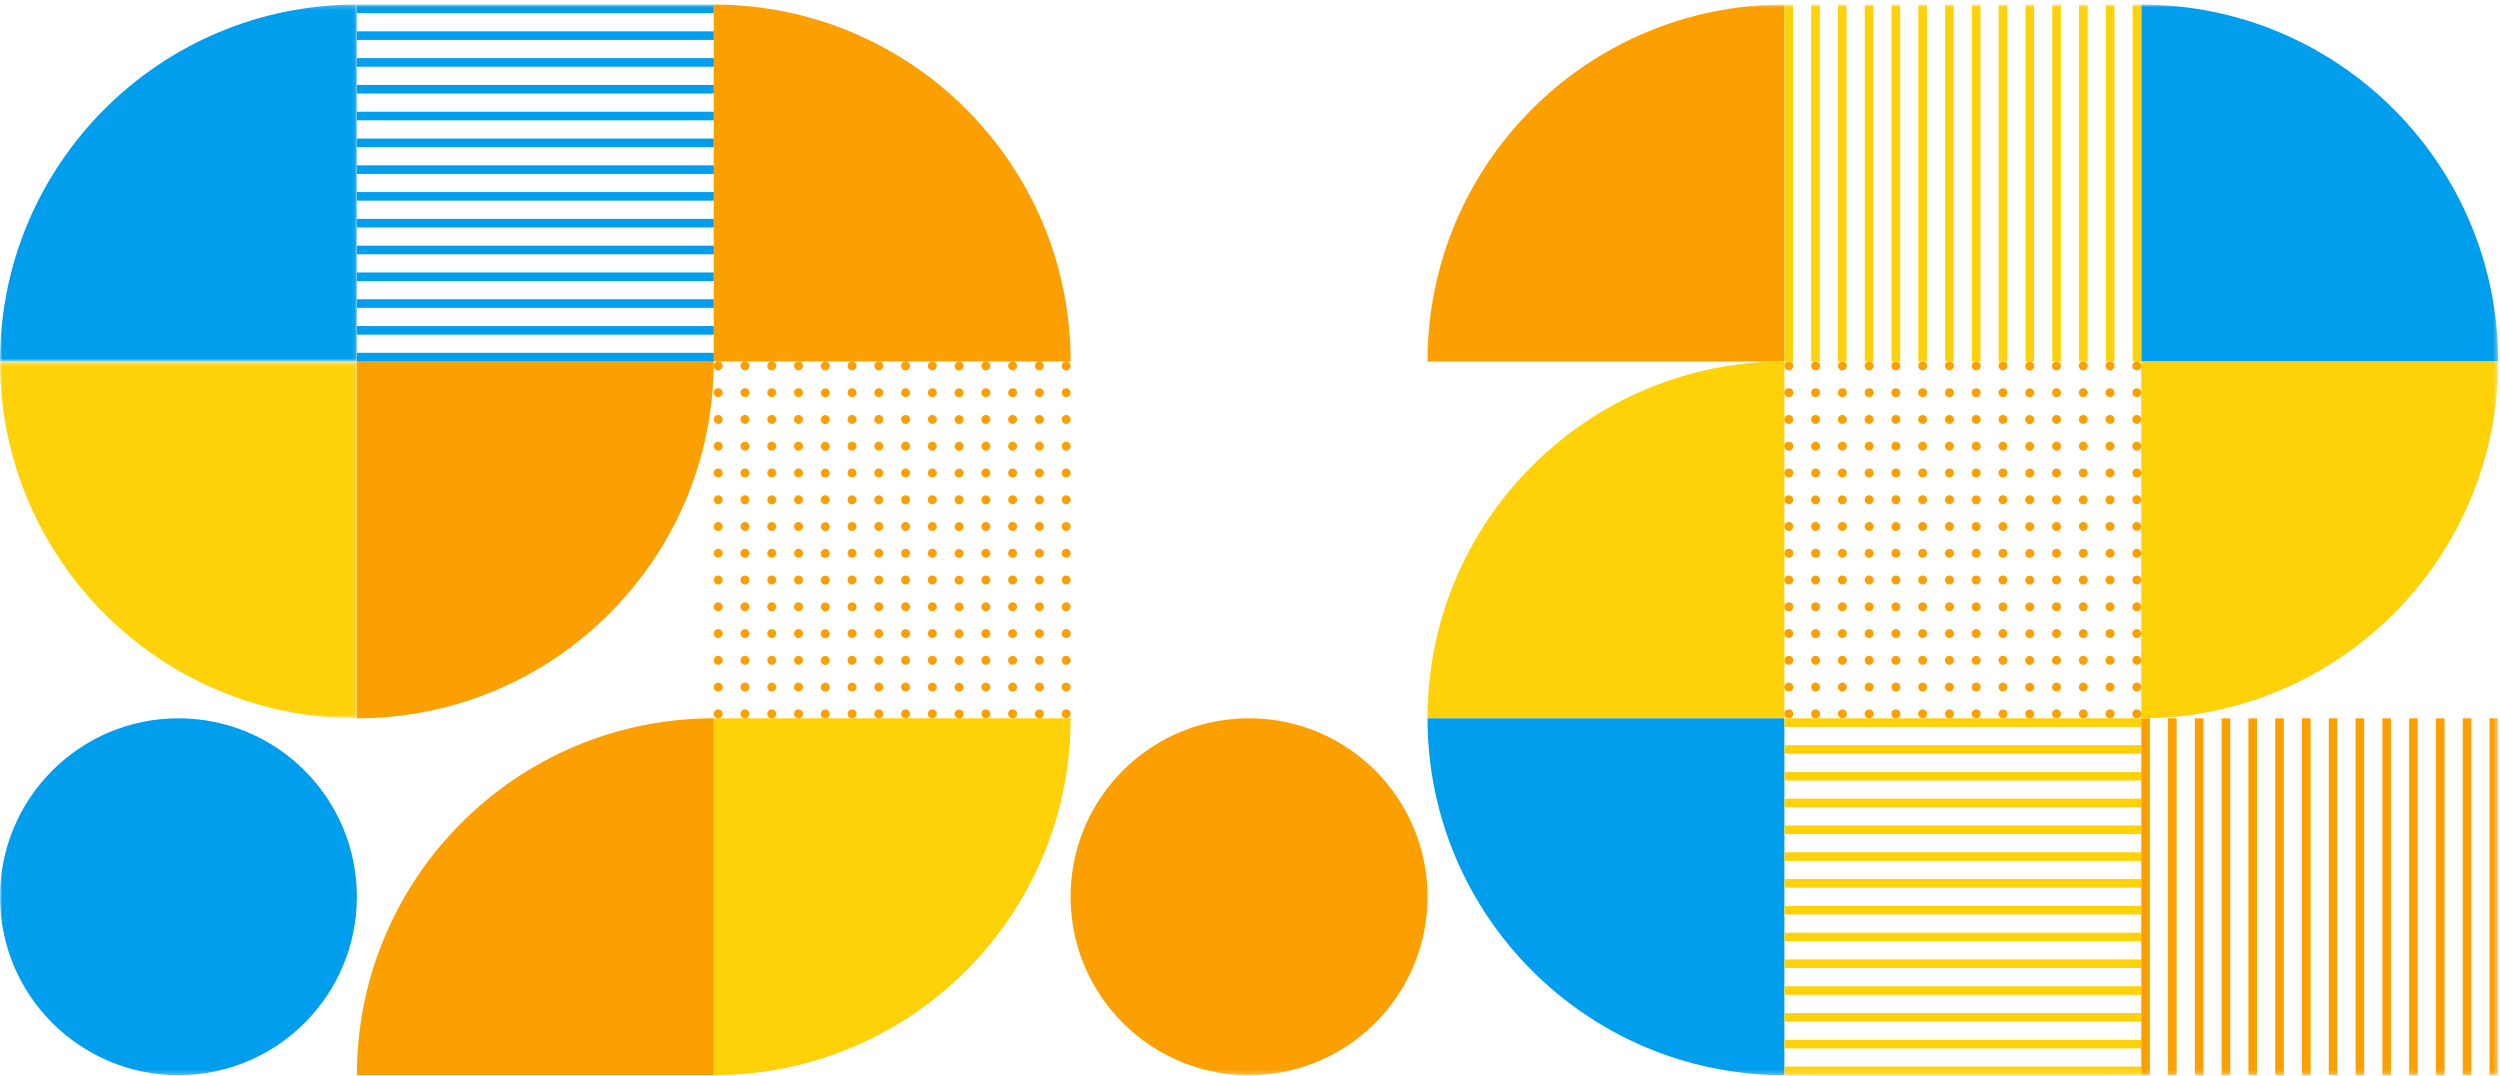
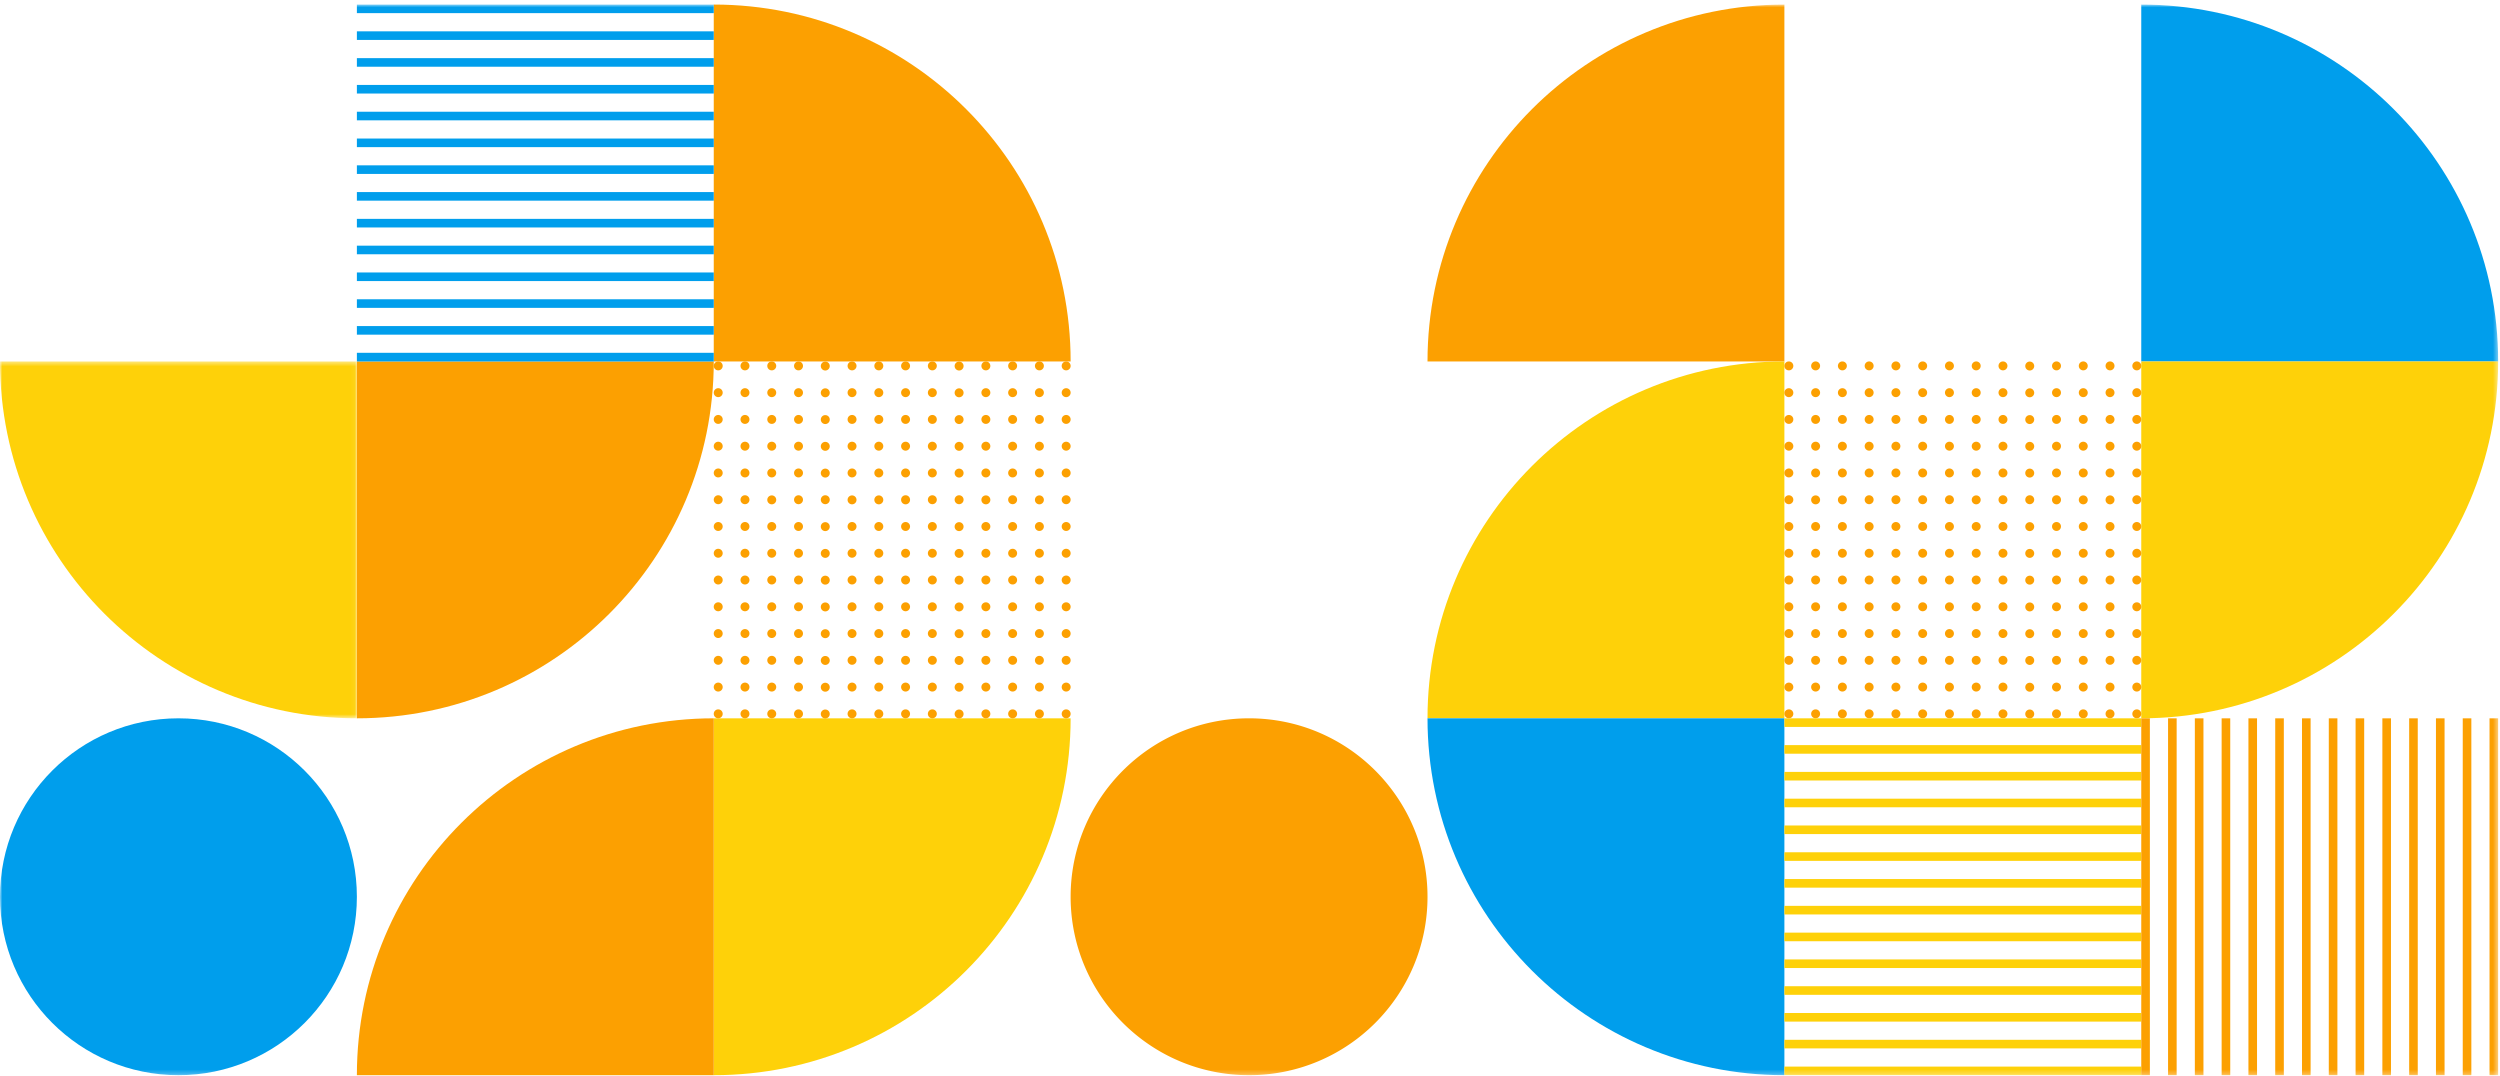
<svg xmlns="http://www.w3.org/2000/svg" xmlns:xlink="http://www.w3.org/1999/xlink" width="539" height="232">
  <defs>
    <path id="a" d="M0 .433h76.943v76.942H0z" />
-     <path id="c" d="M0 .189h76.943v76.943H0z" />
    <path id="e" d="M0 231.746h538.599V.918H0z" />
  </defs>
  <g transform="translate(0 .065)" fill="none" fill-rule="evenodd">
    <path d="M230.828 154.803c0 42.494-34.448 76.942-76.942 76.942v-76.942h76.942z" fill="#FED109" />
    <path d="M76.943 231.746c0-42.494 34.45-76.942 76.943-76.942v76.942H76.943z" fill="#FCA001" />
    <g transform="translate(0 77.429)">
      <mask id="b" fill="#fff">
        <use xlink:href="#a" />
      </mask>
      <path d="M76.943 77.375C34.449 77.375-.001 42.927-.001.433h76.944v76.942z" fill="#FED109" mask="url(#b)" />
    </g>
    <path d="M153.886 77.861c0 42.494-34.45 76.942-76.943 76.942V77.86h76.943z" fill="#FCA001" />
    <path d="M153.886.918c42.494 0 76.942 34.447 76.942 76.943h-76.942V.918z" fill="#FCA001" />
    <g transform="translate(0 .729)">
      <mask id="d" fill="#fff">
        <use xlink:href="#c" />
      </mask>
      <path d="M0 77.132C0 34.637 34.448.19 76.942.19v76.943H-.001z" fill="#009EEC" mask="url(#d)" />
    </g>
    <mask id="f" fill="#fff">
      <use xlink:href="#e" />
    </mask>
    <path fill="#009EEC" mask="url(#f)" d="M76.944 77.861h76.943v-1.856H76.944zM76.944 72.084h76.943v-1.855H76.944zM76.944 66.308h76.943v-1.854H76.944zM76.944 60.533h76.943v-1.855H76.944zM76.944 54.757h76.943v-1.854H76.944zM76.944 48.98h76.943v-1.855H76.944zM76.944 43.204h76.943V41.35H76.944zM76.944 37.429h76.943v-1.855H76.944zM76.944 31.653h76.943V29.8H76.944zM76.944 25.878h76.943v-1.855H76.944zM76.944 20.1h76.943v-1.854H76.944zM76.944 14.325h76.943v-1.856H76.944zM76.944 8.55h76.943V6.694H76.944zM76.944 2.772h76.943V.918H76.944zM76.943 193.275c0 21.248-17.223 38.471-38.471 38.471-21.248 0-38.473-17.223-38.473-38.47 0-21.249 17.225-38.472 38.473-38.472 21.248 0 38.47 17.223 38.47 38.471" />
    <path d="M307.771 193.275c0 21.248-17.223 38.471-38.47 38.471-21.249 0-38.473-17.223-38.473-38.47 0-21.249 17.224-38.472 38.472-38.472s38.471 17.223 38.471 38.471M153.886 78.823a.963.963 0 101.926 0 .963.963 0 00-1.926 0M153.886 84.595a.963.963 0 101.926-.002.963.963 0 00-1.926.002M153.886 90.365a.963.963 0 101.926-.001.963.963 0 00-1.926.001M153.886 96.135a.963.963 0 101.926-.001.963.963 0 00-1.926.001M153.886 101.906a.963.963 0 101.926-.002.963.963 0 00-1.926.002M153.886 107.676a.962.962 0 101.924.001.962.962 0 00-1.924-.001M153.886 113.447a.963.963 0 101.926-.001.963.963 0 00-1.926.001M153.886 119.217a.963.963 0 101.926 0 .963.963 0 00-1.926 0M153.886 124.988a.963.963 0 101.926-.002.963.963 0 00-1.926.002M153.886 130.758a.963.963 0 101.926-.001.963.963 0 00-1.926.001M153.886 136.53a.963.963 0 101.926-.002.963.963 0 00-1.926.001M153.886 142.3a.963.963 0 101.926-.002.963.963 0 00-1.926.001M153.886 148.07a.963.963 0 101.926-.001.963.963 0 00-1.926 0M153.886 153.84a.963.963 0 101.926-.001.963.963 0 00-1.926.001M159.655 78.823a.963.963 0 101.928-.001.963.963 0 00-1.928.001M159.655 84.595a.963.963 0 101.928-.001.963.963 0 00-1.928 0M159.655 90.365a.963.963 0 101.928-.001.963.963 0 00-1.928.001M159.655 96.135a.963.963 0 101.928-.001.963.963 0 00-1.928.001M159.655 101.906a.963.963 0 101.928-.001.963.963 0 00-1.928 0M159.655 107.676a.964.964 0 101.928-.002.964.964 0 00-1.928.002M159.655 113.447a.963.963 0 101.928-.001.963.963 0 00-1.928.001M159.655 119.217a.963.963 0 101.928-.001.963.963 0 00-1.928.001M159.655 124.988a.963.963 0 101.928-.001.963.963 0 00-1.928 0M159.655 130.758a.963.963 0 101.928-.001.963.963 0 00-1.928.001M159.655 136.53a.963.963 0 101.928-.001.963.963 0 00-1.928 0M159.655 142.3a.963.963 0 101.928-.001.963.963 0 00-1.928 0M159.655 148.07a.963.963 0 101.928-.001.963.963 0 00-1.928 0M159.655 153.84a.963.963 0 101.928-.001.963.963 0 00-1.928.001M165.427 78.823a.963.963 0 101.926 0 .963.963 0 00-1.926 0M165.427 84.595a.963.963 0 101.926-.001.963.963 0 00-1.926 0M165.427 90.365a.963.963 0 101.926-.001.963.963 0 00-1.926.001M165.427 96.135a.963.963 0 101.926-.001.963.963 0 00-1.926.001M165.427 101.906a.963.963 0 101.926-.002.963.963 0 00-1.926.002M165.427 107.676a.964.964 0 101.927-.002.964.964 0 00-1.927.002M165.427 113.447a.963.963 0 101.926-.001.963.963 0 00-1.926.001M165.427 119.217a.963.963 0 101.926 0 .963.963 0 00-1.926 0M165.427 124.988a.963.963 0 101.926-.002.963.963 0 00-1.926.002M165.427 130.758a.963.963 0 101.926-.001.963.963 0 00-1.926.001M165.427 136.53a.963.963 0 101.926-.002.963.963 0 00-1.926.001M165.427 142.3a.963.963 0 101.926-.002.963.963 0 00-1.926.001M165.427 148.07a.963.963 0 101.926-.001.963.963 0 00-1.926 0M165.427 153.84a.963.963 0 101.926-.001.963.963 0 00-1.926.001M171.198 78.823a.963.963 0 101.926 0 .963.963 0 00-1.926 0M171.198 84.595a.963.963 0 101.926-.001.963.963 0 00-1.926 0M171.198 90.365a.963.963 0 101.926-.001.963.963 0 00-1.926.001M171.198 96.135a.963.963 0 101.926-.001.963.963 0 00-1.926.001M171.198 101.906a.963.963 0 101.926-.002.963.963 0 00-1.926.002M171.198 107.676a.962.962 0 101.924.001.962.962 0 00-1.924-.001M171.198 113.447a.963.963 0 101.926-.001.963.963 0 00-1.926.001M171.198 119.217a.963.963 0 101.926 0 .963.963 0 00-1.926 0M171.198 124.988a.963.963 0 101.926-.002.963.963 0 00-1.926.002M171.198 130.758a.963.963 0 101.926-.001.963.963 0 00-1.926.001M171.198 136.53a.963.963 0 101.926-.002.963.963 0 00-1.926.001M171.198 142.3a.963.963 0 101.926-.002.963.963 0 00-1.926.001M171.198 148.07a.963.963 0 101.926-.001.963.963 0 00-1.926 0M171.198 153.84a.963.963 0 101.926-.001.963.963 0 00-1.926.001M176.967 78.823a.964.964 0 101.927-.002.964.964 0 00-1.927.002M176.967 84.595a.964.964 0 101.927-.002.964.964 0 00-1.927.002M176.967 90.365a.964.964 0 101.927-.002.964.964 0 00-1.927.002M176.967 96.135a.964.964 0 101.927-.002.964.964 0 00-1.927.002M176.967 101.906a.964.964 0 101.927-.003.964.964 0 00-1.927.003M176.967 107.676c0 .533.432.962.965.962a.962.962 0 100-1.925.964.964 0 00-.965.963M176.967 113.447a.964.964 0 101.927-.002.964.964 0 00-1.927.002M176.967 119.217a.964.964 0 101.927-.002.964.964 0 00-1.927.002M176.967 124.988a.964.964 0 101.927-.002.964.964 0 00-1.927.002M176.967 130.758a.964.964 0 101.927-.002.964.964 0 00-1.927.002M176.967 136.53a.964.964 0 101.927-.003.964.964 0 00-1.927.002M176.967 142.3a.964.964 0 101.927-.003.964.964 0 00-1.927.002M176.967 148.07a.964.964 0 101.927-.002.964.964 0 00-1.927.002M176.967 153.84a.964.964 0 101.927-.002.964.964 0 00-1.927.002M182.739 78.823a.963.963 0 101.926 0 .963.963 0 00-1.926 0M182.739 84.595a.963.963 0 101.926-.002.963.963 0 00-1.926.002M182.739 90.365a.963.963 0 101.926-.001.963.963 0 00-1.926.001M182.739 96.135a.963.963 0 101.926-.001.963.963 0 00-1.926.001M182.739 101.906a.963.963 0 101.926-.002.963.963 0 00-1.926.002M182.739 107.676a.962.962 0 101.923.001.962.962 0 00-1.923-.001M182.739 113.447a.963.963 0 101.926-.001.963.963 0 00-1.926.001M182.739 119.217a.963.963 0 101.926 0 .963.963 0 00-1.926 0M182.739 124.988a.963.963 0 101.926-.002.963.963 0 00-1.926.002M182.739 130.758a.963.963 0 101.926-.001.963.963 0 00-1.926.001M182.739 136.53a.963.963 0 101.926-.002.963.963 0 00-1.926.001M182.739 142.3a.963.963 0 101.926-.002.963.963 0 00-1.926.001M182.739 148.07a.963.963 0 101.926-.001.963.963 0 00-1.926 0M182.739 153.84a.963.963 0 101.926-.001.963.963 0 00-1.926.001M188.508 78.823a.963.963 0 101.928-.001.963.963 0 00-1.928.001M188.508 84.595a.963.963 0 101.928-.001.963.963 0 00-1.928 0M188.508 90.365a.963.963 0 101.928-.001.963.963 0 00-1.928.001M188.508 96.135a.963.963 0 101.928-.001.963.963 0 00-1.928.001M188.508 101.906a.963.963 0 101.928-.001.963.963 0 00-1.928 0M188.508 107.676a.964.964 0 101.927-.002.964.964 0 00-1.927.002M188.508 113.447a.963.963 0 101.928-.001.963.963 0 00-1.928.001M188.508 119.217a.963.963 0 101.928-.001.963.963 0 00-1.928.001M188.508 124.988a.963.963 0 101.928-.001.963.963 0 00-1.928 0M188.508 130.758a.963.963 0 101.928-.001.963.963 0 00-1.928.001M188.508 136.53a.963.963 0 101.928-.001.963.963 0 00-1.928 0M188.508 142.3a.963.963 0 101.928-.001.963.963 0 00-1.928 0M188.508 148.07a.963.963 0 101.928-.001.963.963 0 00-1.928 0M188.508 153.84a.963.963 0 101.928-.001.963.963 0 00-1.928.001M194.28 78.823a.963.963 0 101.926 0 .963.963 0 00-1.927 0M194.28 84.595a.963.963 0 101.926-.002.963.963 0 00-1.927.002M194.28 90.365a.963.963 0 101.926-.001.963.963 0 00-1.927.001M194.28 96.135a.963.963 0 101.926-.001.963.963 0 00-1.927.001M194.28 101.906a.963.963 0 101.926-.002.963.963 0 00-1.927.002M194.28 107.676a.964.964 0 101.927-.002.964.964 0 00-1.928.002M194.28 113.447a.963.963 0 101.926-.001.963.963 0 00-1.927.001M194.28 119.217a.963.963 0 101.926 0 .963.963 0 00-1.927 0M194.28 124.988a.963.963 0 101.926-.002.963.963 0 00-1.927.002M194.28 130.758a.963.963 0 101.926-.001.963.963 0 00-1.927.001M194.28 136.53a.963.963 0 101.926-.002.963.963 0 00-1.927.001M194.28 142.3a.963.963 0 101.926-.002.963.963 0 00-1.927.001M194.28 148.07a.963.963 0 101.926-.001.963.963 0 00-1.927 0M194.28 153.84a.963.963 0 101.926-.001.963.963 0 00-1.927.001M200.05 78.823a.963.963 0 101.927 0 .963.963 0 00-1.927 0M200.05 84.595a.963.963 0 101.927-.001.963.963 0 00-1.927 0M200.05 90.365a.963.963 0 101.927-.001.963.963 0 00-1.927.001M200.05 96.135a.963.963 0 101.927-.001.963.963 0 00-1.927.001M200.05 101.906a.963.963 0 101.927-.002.963.963 0 00-1.927.002M200.05 107.676a.962.962 0 101.924.001.962.962 0 00-1.924-.001M200.05 113.447a.963.963 0 101.927-.001.963.963 0 00-1.927.001M200.05 119.217a.963.963 0 101.927 0 .963.963 0 00-1.927 0M200.05 124.988a.963.963 0 101.927-.002.963.963 0 00-1.927.002M200.05 130.758a.963.963 0 101.927-.001.963.963 0 00-1.927.001M200.05 136.53a.963.963 0 101.927-.002.963.963 0 00-1.927.001M200.05 142.3a.963.963 0 101.927-.002.963.963 0 00-1.927.001M200.05 148.07a.963.963 0 101.927-.001.963.963 0 00-1.927 0M200.05 153.84a.963.963 0 101.927-.001.963.963 0 00-1.927.001M205.82 78.823a.964.964 0 101.927-.002.964.964 0 00-1.927.002M205.82 84.595a.964.964 0 101.927-.002.964.964 0 00-1.927.002M205.82 90.365a.964.964 0 101.927-.002.964.964 0 00-1.927.002M205.82 96.135a.964.964 0 101.927-.002.964.964 0 00-1.927.002M205.82 101.906a.964.964 0 101.927-.003.964.964 0 00-1.927.003M205.82 107.676c0 .533.431.962.964.962a.962.962 0 100-1.925.964.964 0 00-.964.963M205.82 113.447a.964.964 0 101.927-.002.964.964 0 00-1.927.002M205.82 119.217a.964.964 0 101.927-.002.964.964 0 00-1.927.002M205.82 124.988a.964.964 0 101.927-.002.964.964 0 00-1.927.002M205.82 130.758a.964.964 0 101.927-.002.964.964 0 00-1.927.002M205.82 136.53a.964.964 0 101.927-.003.964.964 0 00-1.927.002M205.82 142.3a.964.964 0 101.927-.003.964.964 0 00-1.927.002M205.82 148.07a.964.964 0 101.927-.002.964.964 0 00-1.927.002M205.82 153.84a.964.964 0 101.927-.002.964.964 0 00-1.927.002M211.591 78.823a.963.963 0 101.926 0 .963.963 0 00-1.926 0M211.591 84.595a.963.963 0 101.926-.002.963.963 0 00-1.926.002M211.591 90.365a.963.963 0 101.926-.001.963.963 0 00-1.926.001M211.591 96.135a.963.963 0 101.926-.001.963.963 0 00-1.926.001M211.591 101.906a.963.963 0 101.926-.002.963.963 0 00-1.926.002M211.591 107.676a.964.964 0 101.927-.002.964.964 0 00-1.927.002M211.591 113.447a.963.963 0 101.926-.001.963.963 0 00-1.926.001M211.591 119.217a.963.963 0 101.926 0 .963.963 0 00-1.926 0M211.591 124.988a.963.963 0 101.926-.002.963.963 0 00-1.926.002M211.591 130.758a.963.963 0 101.926-.001.963.963 0 00-1.926.001M211.591 136.53a.963.963 0 101.926-.002.963.963 0 00-1.926.001M211.591 142.3a.963.963 0 101.926-.002.963.963 0 00-1.926.001M211.591 148.07a.963.963 0 101.926-.001.963.963 0 00-1.926 0M211.591 153.84a.963.963 0 101.926-.001.963.963 0 00-1.926.001M217.36 78.823a.963.963 0 101.928-.001.963.963 0 00-1.928.001M217.36 84.595a.963.963 0 101.928-.001.963.963 0 00-1.928 0M217.36 90.365a.963.963 0 101.928-.001.963.963 0 00-1.928.001M217.36 96.135a.963.963 0 101.928-.001.963.963 0 00-1.928.001M217.36 101.906a.963.963 0 101.928-.001.963.963 0 00-1.928 0M217.36 107.676a.964.964 0 101.928-.002.964.964 0 00-1.928.002M217.36 113.447a.963.963 0 101.928-.001.963.963 0 00-1.928.001M217.36 119.217a.963.963 0 101.928-.001.963.963 0 00-1.928.001M217.36 124.988a.963.963 0 101.928-.001.963.963 0 00-1.928 0M217.36 130.758a.963.963 0 101.928-.001.963.963 0 00-1.928.001M217.36 136.53a.963.963 0 101.928-.001.963.963 0 00-1.928 0M217.36 142.3a.963.963 0 101.928-.001.963.963 0 00-1.928 0M217.36 148.07a.963.963 0 101.928-.001.963.963 0 00-1.928 0M217.36 153.84a.963.963 0 101.928-.001.963.963 0 00-1.928.001M223.131 78.823a.963.963 0 101.927 0 .963.963 0 00-1.927 0M223.131 84.595a.963.963 0 101.927-.001.963.963 0 00-1.927 0M223.131 90.365a.963.963 0 101.927-.001.963.963 0 00-1.927.001M223.131 96.135a.963.963 0 101.927-.001.963.963 0 00-1.927.001M223.131 101.906a.963.963 0 101.927-.002.963.963 0 00-1.927.002M223.131 107.676a.964.964 0 101.927-.002.964.964 0 00-1.927.002M223.131 113.447a.963.963 0 101.927-.001.963.963 0 00-1.927.001M223.131 119.217a.963.963 0 101.927 0 .963.963 0 00-1.927 0M223.131 124.988a.963.963 0 101.927-.002.963.963 0 00-1.927.002M223.131 130.758a.963.963 0 101.927-.001.963.963 0 00-1.927.001M223.131 136.53a.963.963 0 101.927-.002.963.963 0 00-1.927.001M223.131 142.3a.963.963 0 101.927-.002.963.963 0 00-1.927.001M223.131 148.07a.963.963 0 101.927-.001.963.963 0 00-1.927 0M223.131 153.84a.963.963 0 101.927-.001.963.963 0 00-1.927.001M228.903 78.823a.963.963 0 101.926 0 .963.963 0 00-1.926 0M228.903 84.595a.963.963 0 101.926-.001.963.963 0 00-1.926 0M228.903 90.365a.963.963 0 101.926-.001.963.963 0 00-1.926.001M228.903 96.135a.963.963 0 101.926-.001.963.963 0 00-1.926.001M228.903 101.906a.963.963 0 101.926-.002.963.963 0 00-1.926.002M228.903 107.676a.962.962 0 101.924.001.962.962 0 00-1.924-.001M228.903 113.447a.963.963 0 101.926-.001.963.963 0 00-1.926.001M228.903 119.217a.963.963 0 101.926 0 .963.963 0 00-1.926 0M228.903 124.988a.963.963 0 101.926-.002.963.963 0 00-1.926.002M228.903 130.758a.963.963 0 101.926-.001.963.963 0 00-1.926.001M228.903 136.53a.963.963 0 101.926-.002.963.963 0 00-1.926.001M228.903 142.3a.963.963 0 101.926-.002.963.963 0 00-1.926.001M228.903 148.07a.963.963 0 101.926-.001.963.963 0 00-1.926 0M228.903 153.84a.963.963 0 101.926-.001.963.963 0 00-1.926.001" fill="#FCA001" mask="url(#f)" />
    <path d="M461.656.918c42.496 0 76.944 34.447 76.944 76.943h-76.944V.918z" fill="#009EEC" mask="url(#f)" />
    <path d="M538.6 77.861c0 42.494-34.448 76.942-76.944 76.942V77.86H538.6z" fill="#FED109" mask="url(#f)" />
    <path d="M307.771 77.861c0-42.496 34.448-76.943 76.944-76.943V77.86H307.77z" fill="#FCA001" mask="url(#f)" />
    <path d="M307.771 154.803c0-42.493 34.448-76.941 76.944-76.941v76.941H307.77z" fill="#FED109" mask="url(#f)" />
    <path d="M384.715 231.746c-42.496 0-76.944-34.448-76.944-76.942h76.944v76.942z" fill="#009EEC" mask="url(#f)" />
    <path d="M384.715 78.823a.963.963 0 101.926 0 .963.963 0 00-1.926 0M384.715 84.595a.963.963 0 101.926-.002.963.963 0 00-1.926.002M384.715 90.365a.963.963 0 101.926-.001.963.963 0 00-1.926.001M384.715 96.135a.963.963 0 101.926-.001.963.963 0 00-1.926.001M384.715 101.906a.963.963 0 101.926-.002.963.963 0 00-1.926.002M384.715 107.676a.962.962 0 101.924.001.962.962 0 00-1.924-.001M384.715 113.447a.963.963 0 101.926-.001.963.963 0 00-1.926.001M384.715 119.217a.963.963 0 101.926 0 .963.963 0 00-1.926 0M384.715 124.988a.963.963 0 101.926-.002.963.963 0 00-1.926.002M384.715 130.758a.963.963 0 101.926-.001.963.963 0 00-1.926.001M384.715 136.53a.963.963 0 101.926-.002.963.963 0 00-1.926.001M384.715 142.3a.963.963 0 101.926-.002.963.963 0 00-1.926.001M384.715 148.07a.963.963 0 101.926-.001.963.963 0 00-1.926 0M384.715 153.84a.963.963 0 101.926-.001.963.963 0 00-1.926.001M390.484 78.823a.963.963 0 101.928-.001.963.963 0 00-1.928.001M390.484 84.595a.963.963 0 101.928-.001.963.963 0 00-1.928 0M390.484 90.365a.963.963 0 101.928-.001.963.963 0 00-1.928.001M390.484 96.135a.963.963 0 101.928-.001.963.963 0 00-1.928.001M390.484 101.906a.963.963 0 101.928-.001.963.963 0 00-1.928 0M390.484 107.676a.964.964 0 101.927-.002.964.964 0 00-1.927.002M390.484 113.447a.963.963 0 101.928-.001.963.963 0 00-1.928.001M390.484 119.217a.963.963 0 101.928-.001.963.963 0 00-1.928.001M390.484 124.988a.963.963 0 101.928-.001.963.963 0 00-1.928 0M390.484 130.758a.963.963 0 101.928-.001.963.963 0 00-1.928.001M390.484 136.53a.963.963 0 101.928-.001.963.963 0 00-1.928 0M390.484 142.3a.963.963 0 101.928-.001.963.963 0 00-1.928 0M390.484 148.07a.963.963 0 101.928-.001.963.963 0 00-1.928 0M390.484 153.84a.963.963 0 101.928-.001.963.963 0 00-1.928.001M396.255 78.823a.963.963 0 101.926 0 .963.963 0 00-1.926 0M396.255 84.595a.963.963 0 101.926-.001.963.963 0 00-1.926 0M396.255 90.365a.963.963 0 101.926-.001.963.963 0 00-1.926.001M396.255 96.135a.963.963 0 101.926-.001.963.963 0 00-1.926.001M396.255 101.906a.963.963 0 101.926-.002.963.963 0 00-1.926.002M396.255 107.676a.964.964 0 101.927-.002.964.964 0 00-1.927.002M396.255 113.447a.963.963 0 101.926-.001.963.963 0 00-1.926.001M396.255 119.217a.963.963 0 101.926 0 .963.963 0 00-1.926 0M396.255 124.988a.963.963 0 101.926-.002.963.963 0 00-1.926.002M396.255 130.758a.963.963 0 101.926-.001.963.963 0 00-1.926.001M396.255 136.53a.963.963 0 101.926-.002.963.963 0 00-1.926.001M396.255 142.3a.963.963 0 101.926-.002.963.963 0 00-1.926.001M396.255 148.07a.963.963 0 101.926-.001.963.963 0 00-1.926 0M396.255 153.84a.963.963 0 101.926-.001.963.963 0 00-1.926.001M402.026 78.823a.963.963 0 101.927 0 .963.963 0 00-1.927 0M402.026 84.595a.963.963 0 101.927-.001.963.963 0 00-1.927 0M402.026 90.365a.963.963 0 101.927-.001.963.963 0 00-1.927.001M402.026 96.135a.963.963 0 101.927-.001.963.963 0 00-1.927.001M402.026 101.906a.963.963 0 101.927-.002.963.963 0 00-1.927.002M402.026 107.676a.962.962 0 101.924.001.962.962 0 00-1.924-.001M402.026 113.447a.963.963 0 101.927-.001.963.963 0 00-1.927.001M402.026 119.217a.963.963 0 101.927 0 .963.963 0 00-1.927 0M402.026 124.988a.963.963 0 101.927-.002.963.963 0 00-1.927.002M402.026 130.758a.963.963 0 101.927-.001.963.963 0 00-1.927.001M402.026 136.53a.963.963 0 101.927-.002.963.963 0 00-1.927.001M402.026 142.3a.963.963 0 101.927-.002.963.963 0 00-1.927.001M402.026 148.07a.963.963 0 101.927-.001.963.963 0 00-1.927 0M402.026 153.84a.963.963 0 101.927-.001.963.963 0 00-1.927.001M407.796 78.823a.963.963 0 101.926 0 .963.963 0 00-1.926 0M407.796 84.595a.963.963 0 101.926-.002.963.963 0 00-1.926.002M407.796 90.365a.963.963 0 101.926-.001.963.963 0 00-1.926.001M407.796 96.135a.963.963 0 101.926-.001.963.963 0 00-1.926.001M407.796 101.906a.963.963 0 101.926-.002.963.963 0 00-1.926.002M407.796 107.676a.962.962 0 101.93 0 .962.962 0 00-1.93 0M407.796 113.447a.963.963 0 101.926-.001.963.963 0 00-1.926.001M407.796 119.217a.963.963 0 101.926 0 .963.963 0 00-1.926 0M407.796 124.988a.963.963 0 101.926-.002.963.963 0 00-1.926.002M407.796 130.758a.963.963 0 101.926-.001.963.963 0 00-1.926.001M407.796 136.53a.963.963 0 101.926-.002.963.963 0 00-1.926.001M407.796 142.3a.963.963 0 101.926-.002.963.963 0 00-1.926.001M407.796 148.07a.963.963 0 101.926-.001.963.963 0 00-1.926 0M407.796 153.84a.963.963 0 101.926-.001.963.963 0 00-1.926.001M413.567 78.823a.963.963 0 101.926 0 .963.963 0 00-1.926 0M413.567 84.595a.963.963 0 101.926-.002.963.963 0 00-1.926.002M413.567 90.365a.963.963 0 101.926-.001.963.963 0 00-1.926.001M413.567 96.135a.963.963 0 101.926-.001.963.963 0 00-1.926.001M413.567 101.906a.963.963 0 101.926-.002.963.963 0 00-1.926.002M413.567 107.676a.962.962 0 101.924.001.962.962 0 00-1.924-.001M413.567 113.447a.963.963 0 101.926-.001.963.963 0 00-1.926.001M413.567 119.217a.963.963 0 101.926 0 .963.963 0 00-1.926 0M413.567 124.988a.963.963 0 101.926-.002.963.963 0 00-1.926.002M413.567 130.758a.963.963 0 101.926-.001.963.963 0 00-1.926.001M413.567 136.53a.963.963 0 101.926-.002.963.963 0 00-1.926.001M413.567 142.3a.963.963 0 101.926-.002.963.963 0 00-1.926.001M413.567 148.07a.963.963 0 101.926-.001.963.963 0 00-1.926 0M413.567 153.84a.963.963 0 101.926-.001.963.963 0 00-1.926.001M419.336 78.823a.963.963 0 101.928-.001.963.963 0 00-1.928.001M419.336 84.595a.963.963 0 101.928-.001.963.963 0 00-1.928 0M419.336 90.365a.963.963 0 101.928-.001.963.963 0 00-1.928.001M419.336 96.135a.963.963 0 101.928-.001.963.963 0 00-1.928.001M419.336 101.906a.963.963 0 101.928-.001.963.963 0 00-1.928 0M419.336 107.676a.964.964 0 101.928-.002.964.964 0 00-1.928.002M419.336 113.447a.963.963 0 101.928-.001.963.963 0 00-1.928.001M419.336 119.217a.963.963 0 101.928-.001.963.963 0 00-1.928.001M419.336 124.988a.963.963 0 101.928-.001.963.963 0 00-1.928 0M419.336 130.758a.963.963 0 101.928-.001.963.963 0 00-1.928.001M419.336 136.53a.963.963 0 101.928-.001.963.963 0 00-1.928 0M419.336 142.3a.963.963 0 101.928-.001.963.963 0 00-1.928 0M419.336 148.07a.963.963 0 101.928-.001.963.963 0 00-1.928 0M419.336 153.84a.963.963 0 101.928-.001.963.963 0 00-1.928.001M425.107 78.823a.963.963 0 101.927 0 .963.963 0 00-1.927 0M425.107 84.595a.963.963 0 101.927-.001.963.963 0 00-1.927 0M425.107 90.365a.963.963 0 101.927-.001.963.963 0 00-1.927.001M425.107 96.135a.963.963 0 101.927-.001.963.963 0 00-1.927.001M425.107 101.906a.963.963 0 101.927-.002.963.963 0 00-1.927.002M425.107 107.676a.964.964 0 101.927-.002.964.964 0 00-1.927.002M425.107 113.447a.963.963 0 101.927-.001.963.963 0 00-1.927.001M425.107 119.217a.963.963 0 101.927 0 .963.963 0 00-1.927 0M425.107 124.988a.963.963 0 101.927-.002.963.963 0 00-1.927.002M425.107 130.758a.963.963 0 101.927-.001.963.963 0 00-1.927.001M425.107 136.53a.963.963 0 101.927-.002.963.963 0 00-1.927.001M425.107 142.3a.963.963 0 101.927-.002.963.963 0 00-1.927.001M425.107 148.07a.963.963 0 101.927-.001.963.963 0 00-1.927 0M425.107 153.84a.963.963 0 101.927-.001.963.963 0 00-1.927.001M430.879 78.823a.963.963 0 101.926 0 .963.963 0 00-1.926 0M430.879 84.595a.963.963 0 101.926-.001.963.963 0 00-1.926 0M430.879 90.365a.963.963 0 101.926-.001.963.963 0 00-1.926.001M430.879 96.135a.963.963 0 101.926-.001.963.963 0 00-1.926.001M430.879 101.906a.963.963 0 101.926-.002.963.963 0 00-1.926.002M430.879 107.676a.962.962 0 101.924.001.962.962 0 00-1.924-.001M430.879 113.447a.963.963 0 101.926-.001.963.963 0 00-1.926.001M430.879 119.217a.963.963 0 101.926 0 .963.963 0 00-1.926 0M430.879 124.988a.963.963 0 101.926-.002.963.963 0 00-1.926.002M430.879 130.758a.963.963 0 101.926-.001.963.963 0 00-1.926.001M430.879 136.53a.963.963 0 101.926-.002.963.963 0 00-1.926.001M430.879 142.3a.963.963 0 101.926-.002.963.963 0 00-1.926.001M430.879 148.07a.963.963 0 101.926-.001.963.963 0 00-1.926 0M430.879 153.84a.963.963 0 101.926-.001.963.963 0 00-1.926.001M436.648 78.823a.964.964 0 101.927-.002.964.964 0 00-1.927.002M436.648 84.595a.964.964 0 101.927-.002.964.964 0 00-1.927.002M436.648 90.365a.964.964 0 101.927-.002.964.964 0 00-1.927.002M436.648 96.135a.964.964 0 101.927-.002.964.964 0 00-1.927.002M436.648 101.906a.964.964 0 101.927-.003.964.964 0 00-1.927.003M436.648 107.676c0 .533.432.962.965.962a.962.962 0 100-1.925.964.964 0 00-.965.963M436.648 113.447a.964.964 0 101.927-.002.964.964 0 00-1.927.002M436.648 119.217a.964.964 0 101.927-.002.964.964 0 00-1.927.002M436.648 124.988a.964.964 0 101.927-.002.964.964 0 00-1.927.002M436.648 130.758a.964.964 0 101.927-.002.964.964 0 00-1.927.002M436.648 136.53a.964.964 0 101.927-.003.964.964 0 00-1.927.002M436.648 142.3a.964.964 0 101.927-.003.964.964 0 00-1.927.002M436.648 148.07a.964.964 0 101.927-.002.964.964 0 00-1.927.002M436.648 153.84a.964.964 0 101.927-.002.964.964 0 00-1.927.002M442.42 78.823a.963.963 0 101.926 0 .963.963 0 00-1.927 0M442.42 84.595a.963.963 0 101.926-.002.963.963 0 00-1.927.002M442.42 90.365a.963.963 0 101.926-.001.963.963 0 00-1.927.001M442.42 96.135a.963.963 0 101.926-.001.963.963 0 00-1.927.001M442.42 101.906a.963.963 0 101.926-.002.963.963 0 00-1.927.002M442.42 107.676a.964.964 0 101.927-.002.964.964 0 00-1.928.002M442.42 113.447a.963.963 0 101.926-.001.963.963 0 00-1.927.001M442.42 119.217a.963.963 0 101.926 0 .963.963 0 00-1.927 0M442.42 124.988a.963.963 0 101.926-.002.963.963 0 00-1.927.002M442.42 130.758a.963.963 0 101.926-.001.963.963 0 00-1.927.001M442.42 136.53a.963.963 0 101.926-.002.963.963 0 00-1.927.001M442.42 142.3a.963.963 0 101.926-.002.963.963 0 00-1.927.001M442.42 148.07a.963.963 0 101.926-.001.963.963 0 00-1.927 0M442.42 153.84a.963.963 0 101.926-.001.963.963 0 00-1.927.001M448.189 78.823a.963.963 0 101.928-.001.963.963 0 00-1.928.001M448.189 84.595a.963.963 0 101.928-.001.963.963 0 00-1.928 0M448.189 90.365a.963.963 0 101.928-.001.963.963 0 00-1.928.001M448.189 96.135a.963.963 0 101.928-.001.963.963 0 00-1.928.001M448.189 101.906a.963.963 0 101.928-.001.963.963 0 00-1.928 0M448.189 107.676a.964.964 0 101.927-.002.964.964 0 00-1.927.002M448.189 113.447a.963.963 0 101.928-.001.963.963 0 00-1.928.001M448.189 119.217a.963.963 0 101.928-.001.963.963 0 00-1.928.001M448.189 124.988a.963.963 0 101.928-.001.963.963 0 00-1.928 0M448.189 130.758a.963.963 0 101.928-.001.963.963 0 00-1.928.001M448.189 136.53a.963.963 0 101.928-.001.963.963 0 00-1.928 0M448.189 142.3a.963.963 0 101.928-.001.963.963 0 00-1.928 0M448.189 148.07a.963.963 0 101.928-.001.963.963 0 00-1.928 0M448.189 153.84a.963.963 0 101.928-.001.963.963 0 00-1.928.001M453.96 78.823a.963.963 0 101.926 0 .963.963 0 00-1.926 0M453.96 84.595a.963.963 0 101.926-.001.963.963 0 00-1.926 0M453.96 90.365a.963.963 0 101.926-.001.963.963 0 00-1.926.001M453.96 96.135a.963.963 0 101.926-.001.963.963 0 00-1.926.001M453.96 101.906a.963.963 0 101.926-.002.963.963 0 00-1.926.002M453.96 107.676a.964.964 0 101.927-.002.964.964 0 00-1.927.002M453.96 113.447a.963.963 0 101.926-.001.963.963 0 00-1.926.001M453.96 119.217a.963.963 0 101.926 0 .963.963 0 00-1.926 0M453.96 124.988a.963.963 0 101.926-.002.963.963 0 00-1.926.002M453.96 130.758a.963.963 0 101.926-.001.963.963 0 00-1.926.001M453.96 136.53a.963.963 0 101.926-.002.963.963 0 00-1.926.001M453.96 142.3a.963.963 0 101.926-.002.963.963 0 00-1.926.001M453.96 148.07a.963.963 0 101.926-.001.963.963 0 00-1.926 0M453.96 153.84a.963.963 0 101.926-.001.963.963 0 00-1.926.001M459.731 78.823a.963.963 0 101.927 0 .963.963 0 00-1.927 0M459.731 84.595a.963.963 0 101.927-.001.963.963 0 00-1.927 0M459.731 90.365a.963.963 0 101.927-.001.963.963 0 00-1.927.001M459.731 96.135a.963.963 0 101.927-.001.963.963 0 00-1.927.001M459.731 101.906a.963.963 0 101.927-.002.963.963 0 00-1.927.002M459.731 107.676a.962.962 0 101.924.001.962.962 0 00-1.924-.001M459.731 113.447a.963.963 0 101.927-.001.963.963 0 00-1.927.001M459.731 119.217a.963.963 0 101.927 0 .963.963 0 00-1.927 0M459.731 124.988a.963.963 0 101.927-.002.963.963 0 00-1.927.002M459.731 130.758a.963.963 0 101.927-.001.963.963 0 00-1.927.001M459.731 136.53a.963.963 0 101.927-.002.963.963 0 00-1.927.001M459.731 142.3a.963.963 0 101.927-.002.963.963 0 00-1.927.001M459.731 148.07a.963.963 0 101.927-.001.963.963 0 00-1.927 0M459.731 153.84a.963.963 0 101.927-.001.963.963 0 00-1.927.001" fill="#FCA001" mask="url(#f)" />
    <path fill="#FED109" mask="url(#f)" d="M384.714 231.746h76.941v-1.854h-76.941zM384.714 225.97h76.941v-1.854h-76.941zM384.714 220.193h76.941v-1.854h-76.941zM384.714 214.418h76.941v-1.855h-76.941zM384.714 208.642h76.941v-1.854h-76.941zM384.714 202.867h76.941v-1.855h-76.941zM384.714 197.091h76.941v-1.854h-76.941zM384.714 191.314h76.941v-1.856h-76.941zM384.714 185.538h76.941v-1.854h-76.941zM384.714 179.763h76.941v-1.854h-76.941zM384.714 173.985h76.941v-1.854h-76.941zM384.714 168.21h76.941v-1.854h-76.941zM384.714 162.434h76.941v-1.854h-76.941zM384.714 156.659h76.941v-1.854h-76.941z" />
    <path fill="#FCA001" mask="url(#f)" d="M461.655 231.746h1.857v-76.941h-1.857zM467.433 231.746h1.854v-76.941h-1.854zM473.208 231.746h1.856v-76.941h-1.856zM478.984 231.746h1.856v-76.941h-1.856zM484.761 231.746h1.855v-76.941h-1.855zM490.537 231.746h1.856v-76.941h-1.856zM496.312 231.746h1.855v-76.941h-1.855zM502.088 231.746h1.856v-76.941h-1.856zM507.865 231.746h1.854v-76.941h-1.854zM513.639 231.746h1.856v-76.941h-1.856zM519.416 231.746h1.854v-76.941h-1.854zM525.192 231.746h1.856v-76.941h-1.856zM530.97 231.746h1.853v-76.941h-1.854zM536.743 231.746h1.856v-76.941h-1.856z" />
-     <path fill="#FED109" mask="url(#f)" d="M384.714 77.861h1.854V.918h-1.854zM390.49 77.861h1.855V.918h-1.856zM396.267 77.861h1.854V.918h-1.854zM402.04 77.861h1.856V.918h-1.856zM407.818 77.861h1.854V.918h-1.854zM413.593 77.861h1.856V.918h-1.856zM419.369 77.861h1.856V.918h-1.856zM425.146 77.861H427V.918h-1.854zM430.922 77.861h1.856V.918h-1.856zM436.7 77.861h1.853V.918H436.7zM442.473 77.861h1.856V.918h-1.856zM448.25 77.861h1.854V.918h-1.854zM454.026 77.861h1.856V.918h-1.856zM459.801 77.861h1.854V.918h-1.854z" />
  </g>
</svg>